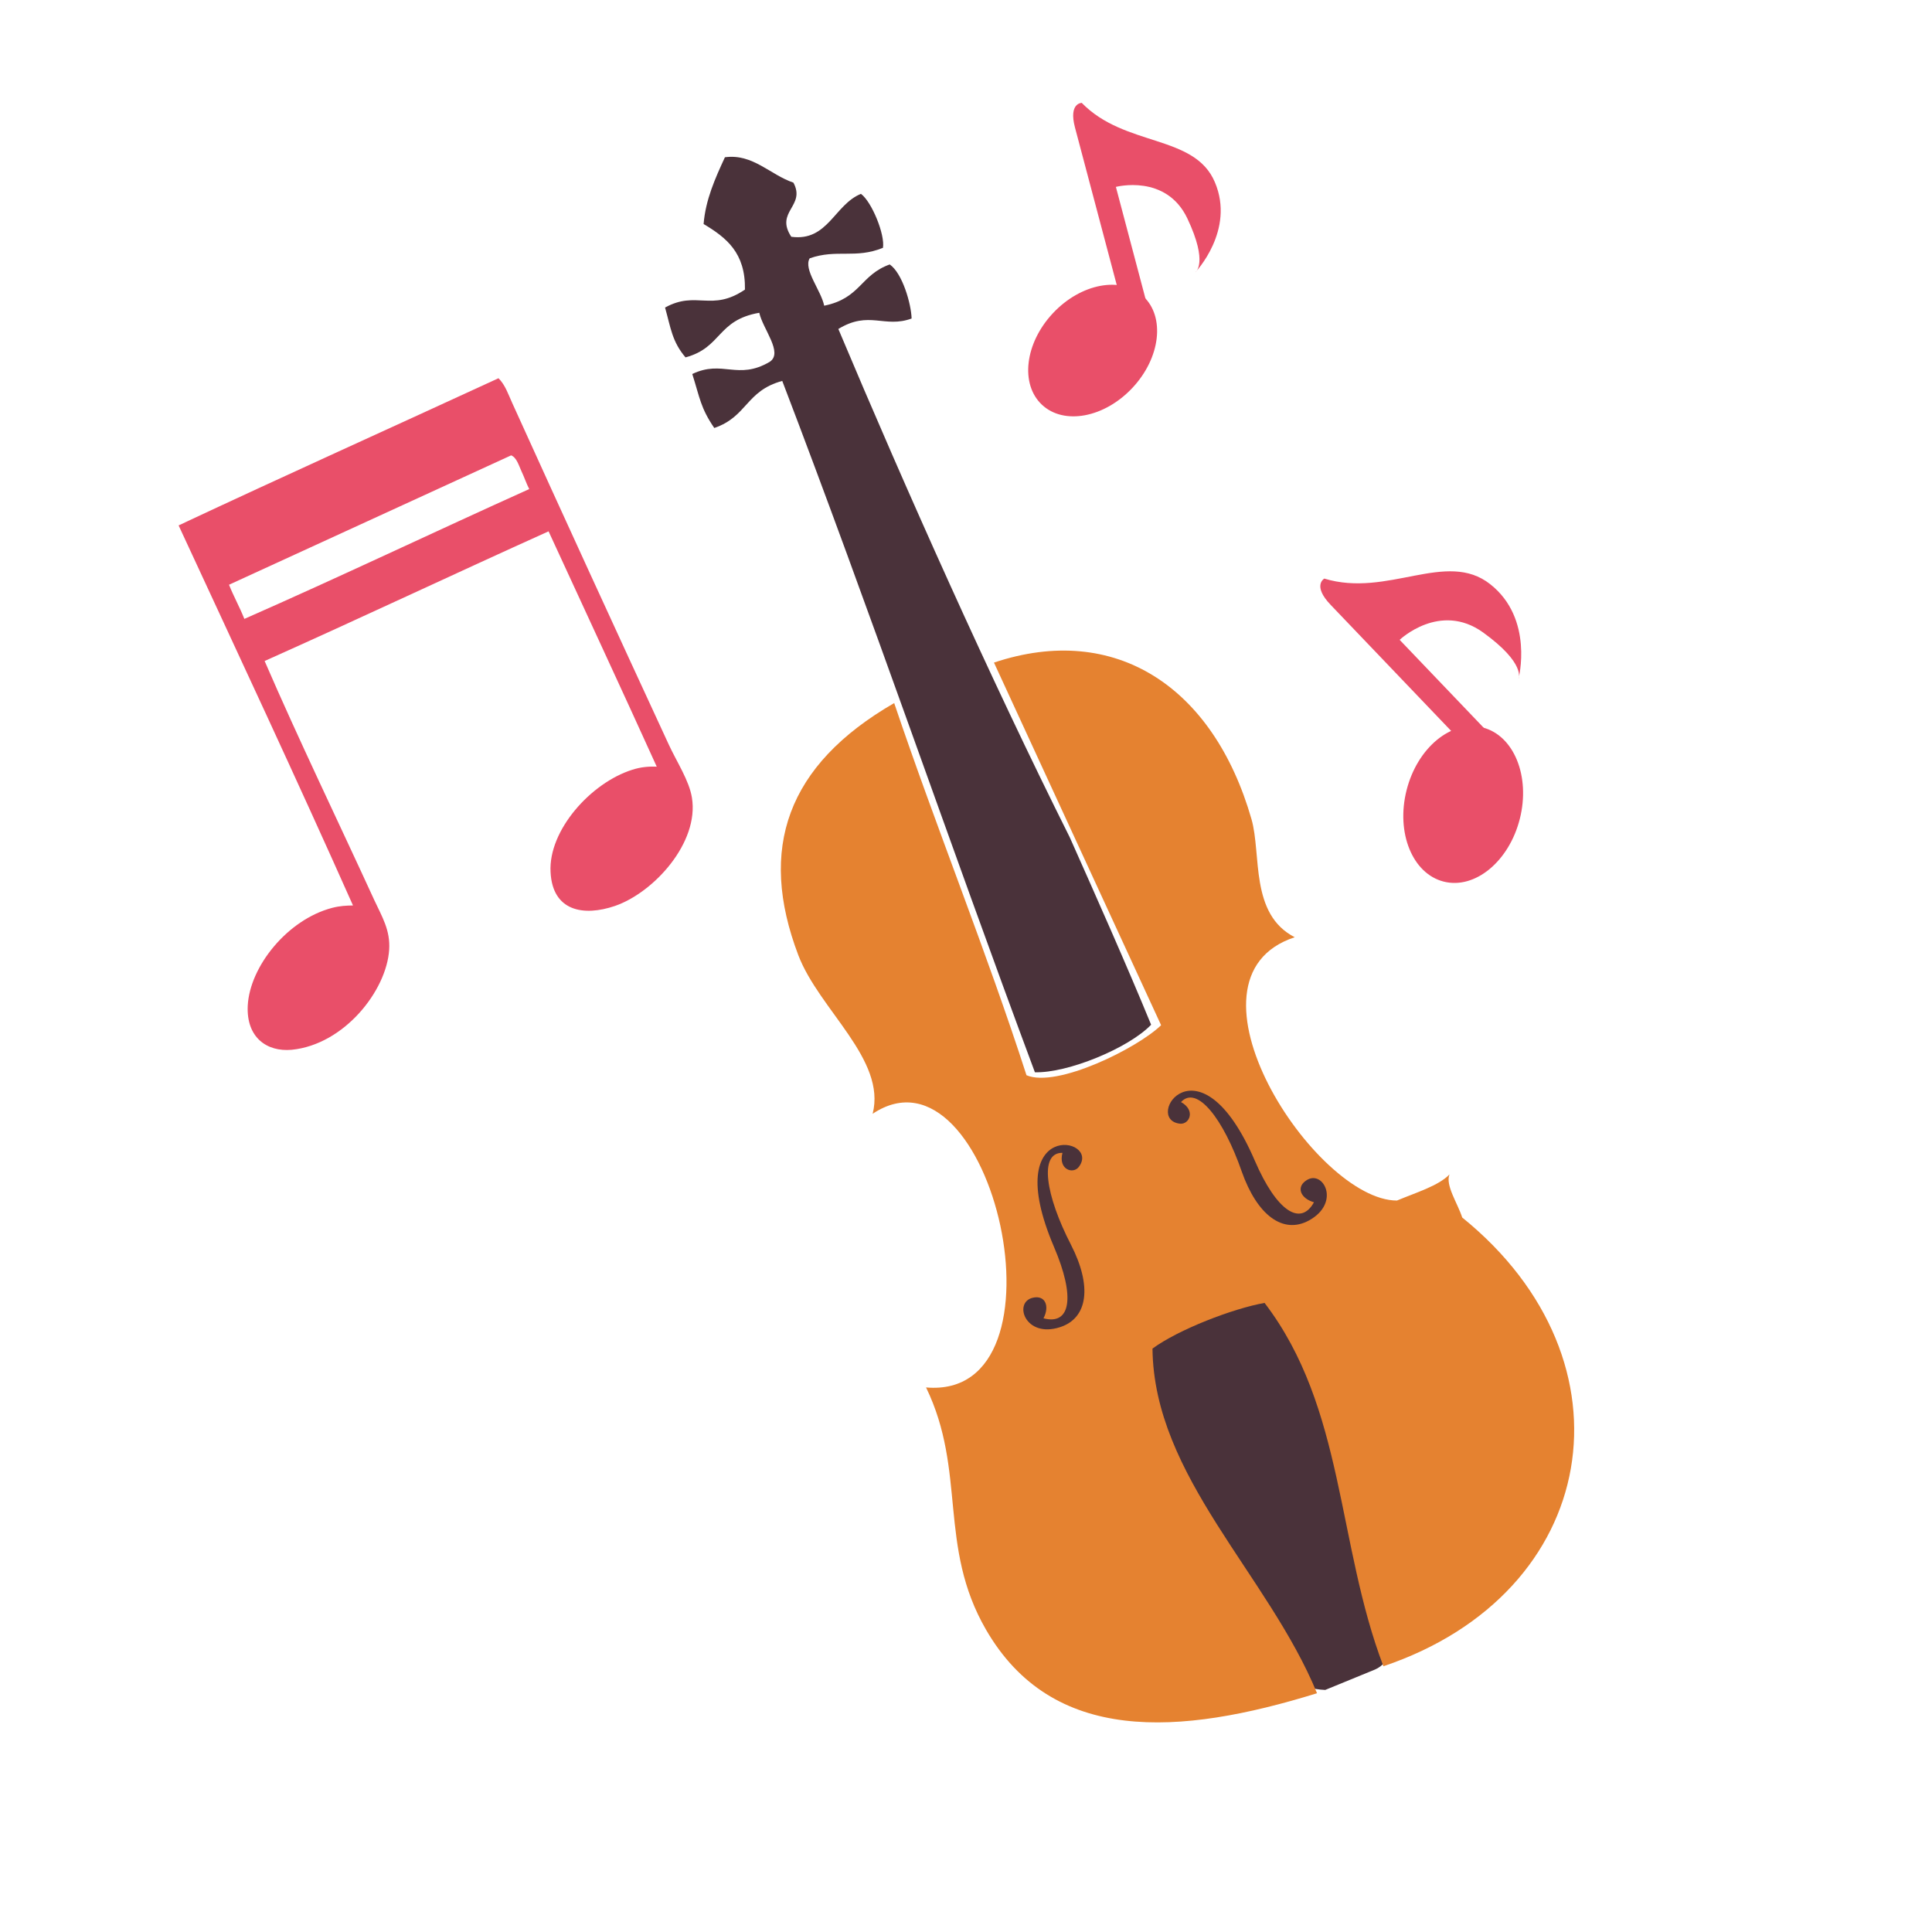
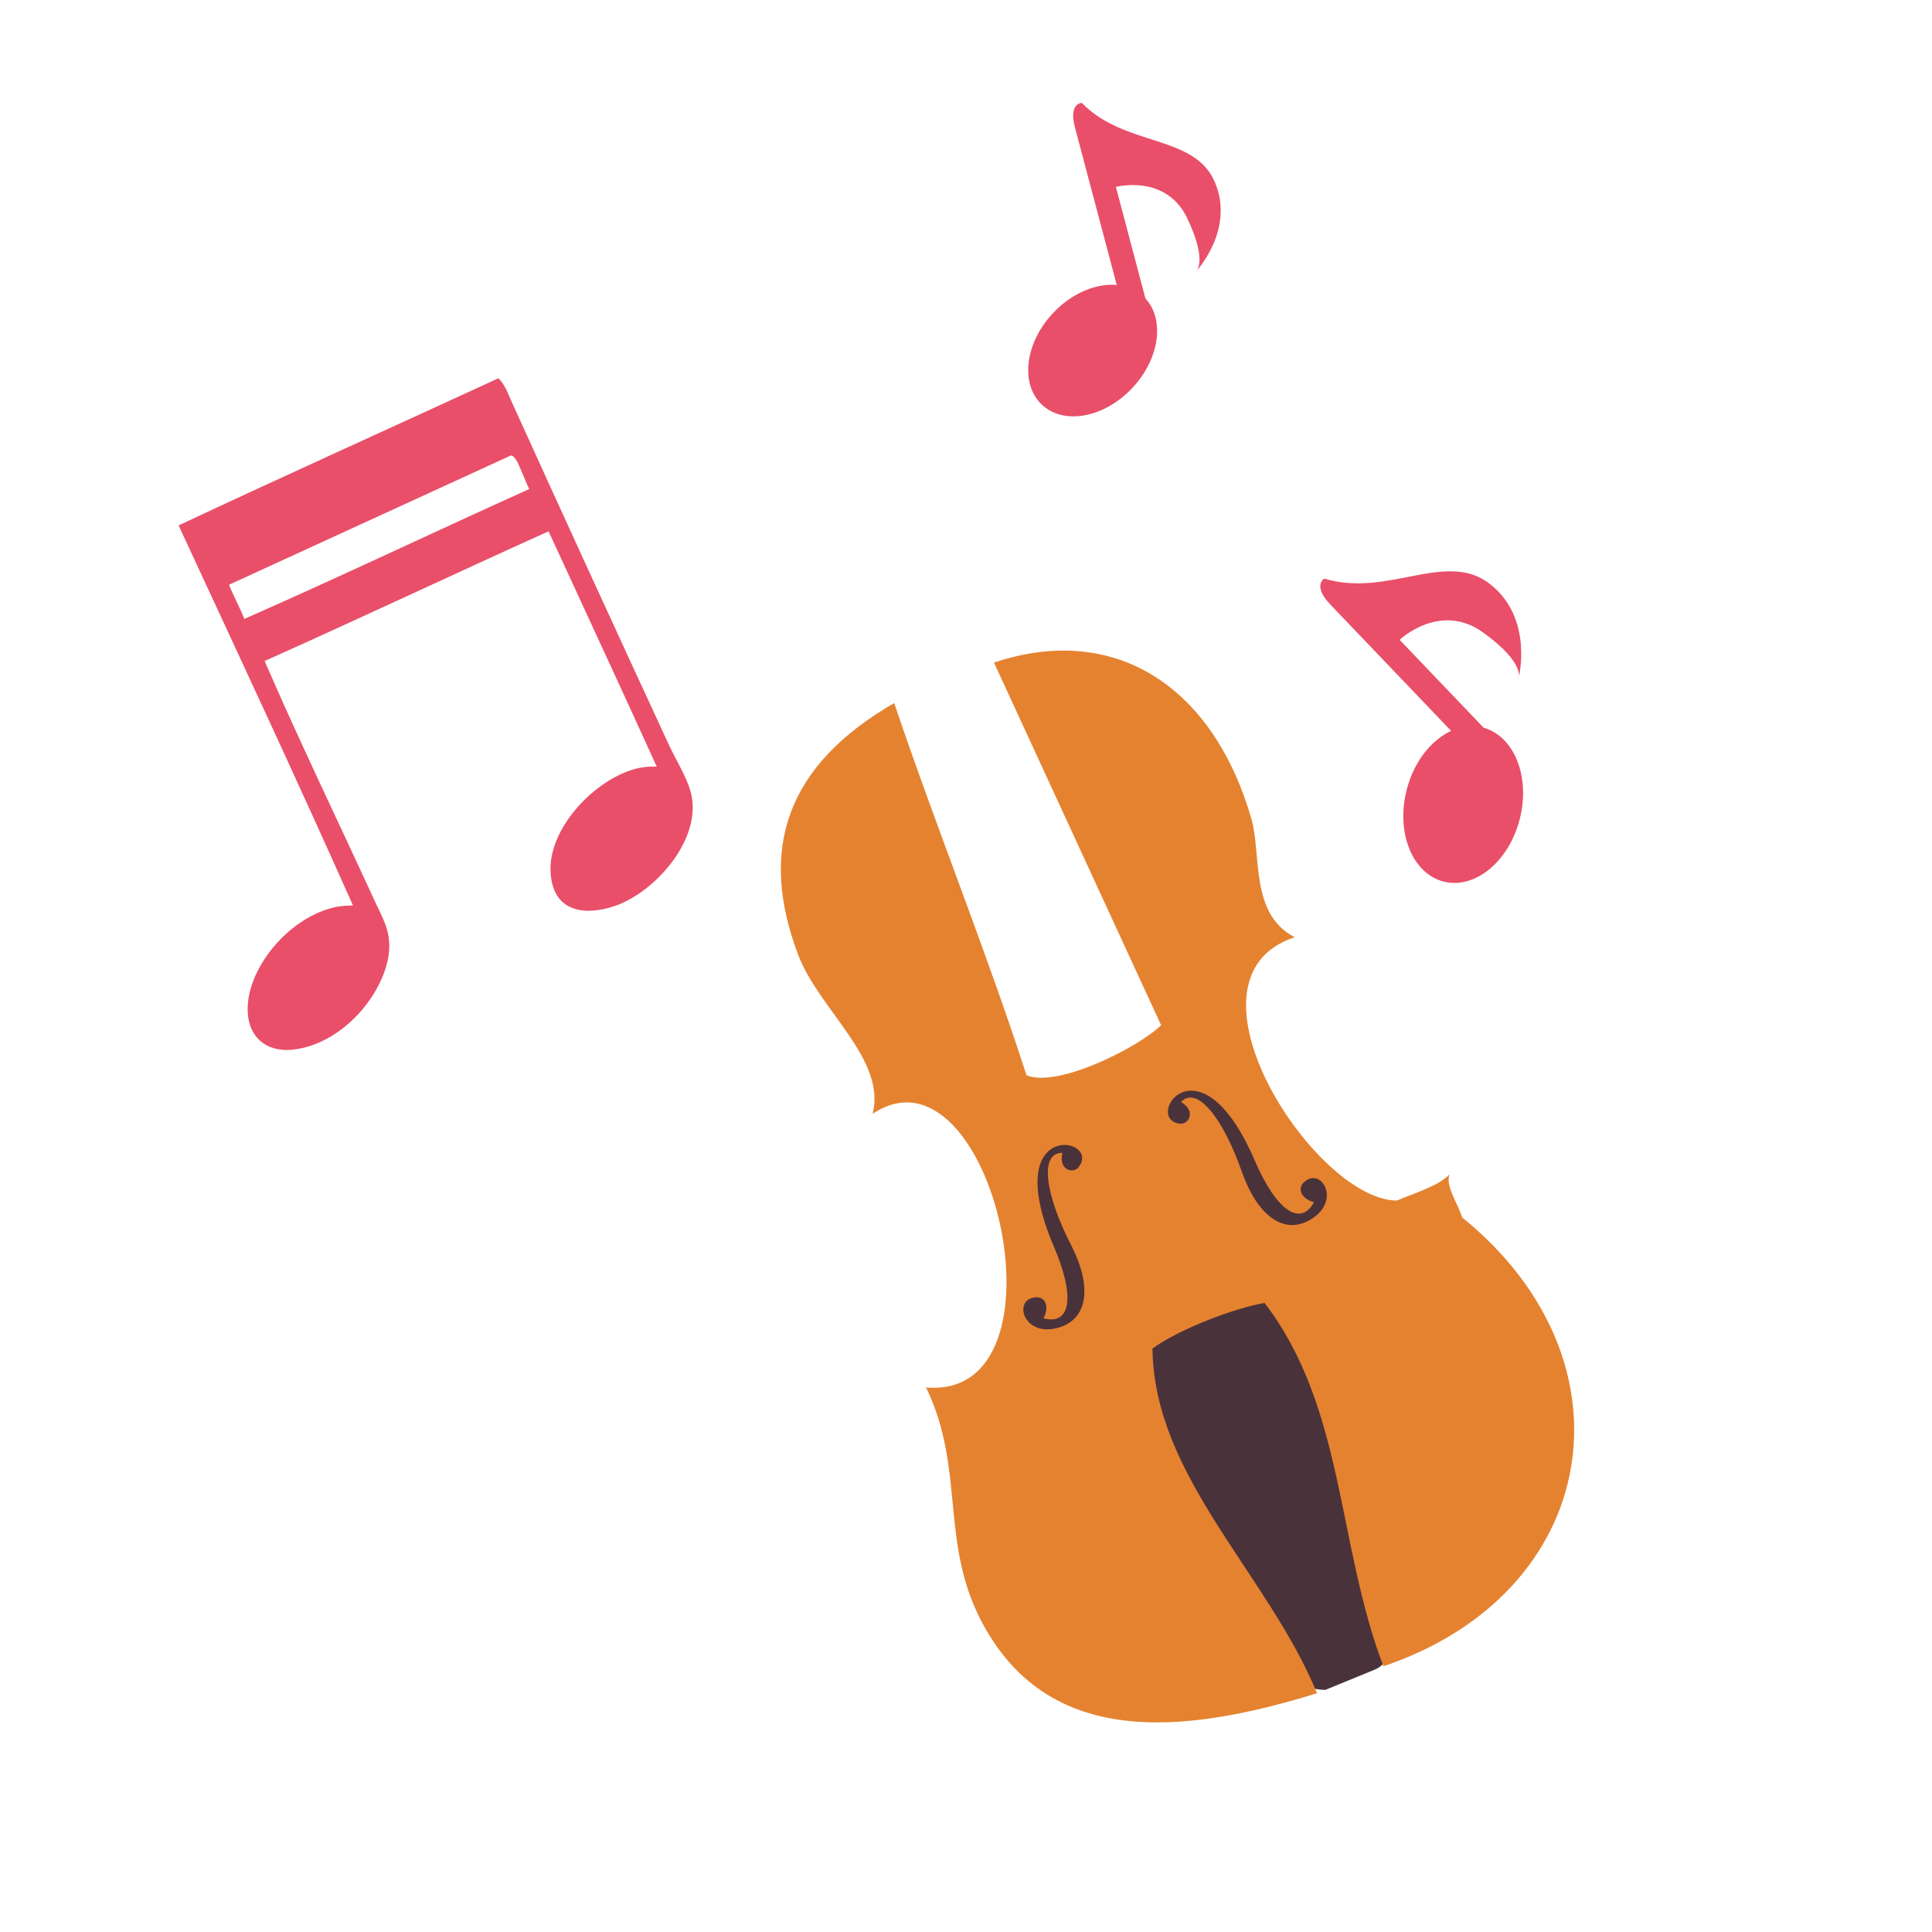
<svg xmlns="http://www.w3.org/2000/svg" width="65" height="65" viewBox="0 0 65 65" fill="none">
  <path d="M16.771 12.725C17 12.95 17.105 13.28 17.234 13.56C18.955 17.356 20.705 21.169 22.498 25.046C22.769 25.634 23.186 26.26 23.279 26.836C23.527 28.345 22.004 30.025 20.691 30.479C19.629 30.842 18.587 30.655 18.523 29.338C18.447 27.936 19.877 26.337 21.273 25.897C21.568 25.803 21.824 25.784 22.095 25.793C20.894 23.143 19.669 20.515 18.456 17.876C15.257 19.319 12.114 20.803 8.903 22.239C10.048 24.885 11.36 27.596 12.591 30.279C12.857 30.85 13.136 31.299 13.093 31.953C13.005 33.328 11.583 35.143 9.814 35.319C8.972 35.395 8.283 34.899 8.335 33.836C8.403 32.514 9.673 30.937 11.175 30.544C11.443 30.475 11.644 30.468 11.876 30.463C9.999 26.246 7.968 21.907 6.009 17.677C9.572 16.005 13.189 14.377 16.771 12.725ZM7.705 19.673C7.865 20.075 8.062 20.421 8.221 20.822C11.457 19.399 14.594 17.901 17.805 16.454C17.711 16.274 17.639 16.053 17.541 15.847C17.453 15.655 17.381 15.393 17.197 15.32C14.031 16.77 10.869 18.223 7.705 19.673Z" fill="#E94F69" />
  <path d="M51.133 27.548C51.494 26.116 50.933 24.741 49.881 24.475C48.829 24.21 47.683 25.156 47.322 26.588C46.961 28.02 47.521 29.395 48.574 29.661C49.626 29.926 50.772 28.98 51.133 27.548Z" fill="#E94F69" />
  <path d="M50.451 25.043L47.09 21.527C47.09 21.527 48.445 20.231 49.901 21.281C51.35 22.33 51.089 22.837 51.089 22.837C51.089 22.837 51.616 20.819 50.136 19.654C48.659 18.489 46.695 20.117 44.554 19.466C44.554 19.466 44.138 19.696 44.773 20.355C45.402 21.014 49.156 24.94 49.156 24.94L50.451 25.043Z" fill="#E94F69" />
  <path d="M38.102 13.046C39.044 12.039 39.206 10.661 38.465 9.969C37.725 9.277 36.361 9.534 35.42 10.542C34.479 11.55 34.316 12.927 35.057 13.619C35.798 14.311 37.161 14.054 38.102 13.046Z" fill="#E94F69" />
-   <path d="M38.705 10.677L37.543 6.288C37.543 6.288 39.234 5.84 39.949 7.353C40.664 8.866 40.217 9.16 40.217 9.16C40.217 9.16 41.563 7.749 40.873 6.13C40.189 4.511 37.848 4.955 36.394 3.461C36.394 3.461 35.949 3.461 36.165 4.284C36.382 5.107 37.683 10.008 37.683 10.008L38.705 10.677Z" fill="#E94F69" />
+   <path d="M38.705 10.677L37.543 6.288C37.543 6.288 39.234 5.84 39.949 7.353C40.664 8.866 40.217 9.16 40.217 9.16C40.217 9.16 41.563 7.749 40.873 6.13C40.189 4.511 37.848 4.955 36.394 3.461C36.394 3.461 35.949 3.461 36.165 4.284C36.382 5.107 37.683 10.008 37.683 10.008Z" fill="#E94F69" />
  <path d="M43.033 42.856C45.625 46.067 48.375 55.268 46.262 56.169C45.703 56.398 45.149 56.624 44.586 56.856C41.254 56.723 38.623 50.127 37.877 45.967C38.262 45.301 42.191 42.972 43.033 42.856Z" fill="#4A323A" />
  <path d="M33.441 22.292C37.519 20.928 40.824 23.102 42.105 27.56C42.445 28.743 42.041 30.753 43.56 31.532C39.359 32.913 44.249 40.393 46.999 40.391C47.645 40.12 48.395 39.897 48.767 39.512C48.621 39.874 49.038 40.477 49.195 40.962C55.179 45.803 53.841 53.602 46.543 56.059C44.971 51.928 45.248 47.371 42.545 43.835C41.483 44.023 39.644 44.731 38.774 45.372C38.821 49.682 42.665 52.967 44.31 56.967C39.668 58.405 35.405 58.692 33.17 54.823C31.551 52.017 32.525 49.502 31.156 46.679C36.191 47.119 33.385 34.79 29.359 37.472C29.826 35.644 27.56 33.974 26.859 32.137C25.496 28.553 26.47 25.741 30.084 23.654C31.48 27.792 33.213 32.071 34.535 36.175C35.558 36.613 38.273 35.261 39.064 34.492L33.441 22.292Z" fill="#E58230" />
-   <path d="M35.992 28.174C36.806 30 37.931 32.526 38.728 34.476C37.966 35.269 35.912 36.109 34.818 36.075C31.916 28.295 29.31 20.635 26.318 12.816C25.091 13.149 25.146 14.019 24.031 14.399C23.57 13.725 23.547 13.389 23.291 12.583C24.312 12.093 24.818 12.806 25.895 12.174C26.36 11.869 25.668 11.077 25.545 10.523C24.115 10.771 24.295 11.693 23.063 12.024C22.61 11.488 22.569 11.038 22.375 10.347C23.436 9.762 23.936 10.506 25.063 9.743C25.084 8.504 24.438 7.995 23.672 7.537C23.738 6.718 24.061 6.001 24.389 5.291C25.328 5.162 25.912 5.882 26.694 6.145C27.12 6.94 26.061 7.114 26.622 7.966C27.851 8.134 28.073 6.882 28.966 6.522C29.331 6.791 29.78 7.894 29.706 8.338C28.776 8.716 28.149 8.371 27.241 8.691C27.02 9.061 27.628 9.778 27.729 10.285C28.958 10.035 28.942 9.251 29.934 8.897C30.362 9.192 30.657 10.228 30.67 10.716C29.754 11.052 29.242 10.436 28.205 11.068C30.484 16.482 33.31 22.813 35.992 28.174Z" fill="#4A323A" />
  <path d="M35.107 44.353C35.326 43.933 35.156 43.566 34.753 43.66C34.083 43.806 34.483 45.036 35.667 44.65C36.608 44.343 36.743 43.265 36.032 41.879C35.175 40.217 34.95 38.773 35.745 38.786C35.599 39.348 36.099 39.515 36.294 39.261C37.067 38.254 33.605 37.601 35.46 41.95C36.185 43.642 36.019 44.593 35.107 44.353Z" fill="#4A323A" />
  <path d="M44.207 40.449C43.754 40.321 43.603 39.94 43.945 39.716C44.511 39.325 45.129 40.465 44.037 41.062C43.164 41.536 42.295 40.884 41.777 39.415C41.164 37.65 40.269 36.494 39.734 37.078C40.24 37.359 40.013 37.838 39.699 37.805C38.437 37.669 40.347 34.708 42.22 39.057C42.947 40.74 43.752 41.274 44.207 40.449Z" fill="#4A323A" />
</svg>